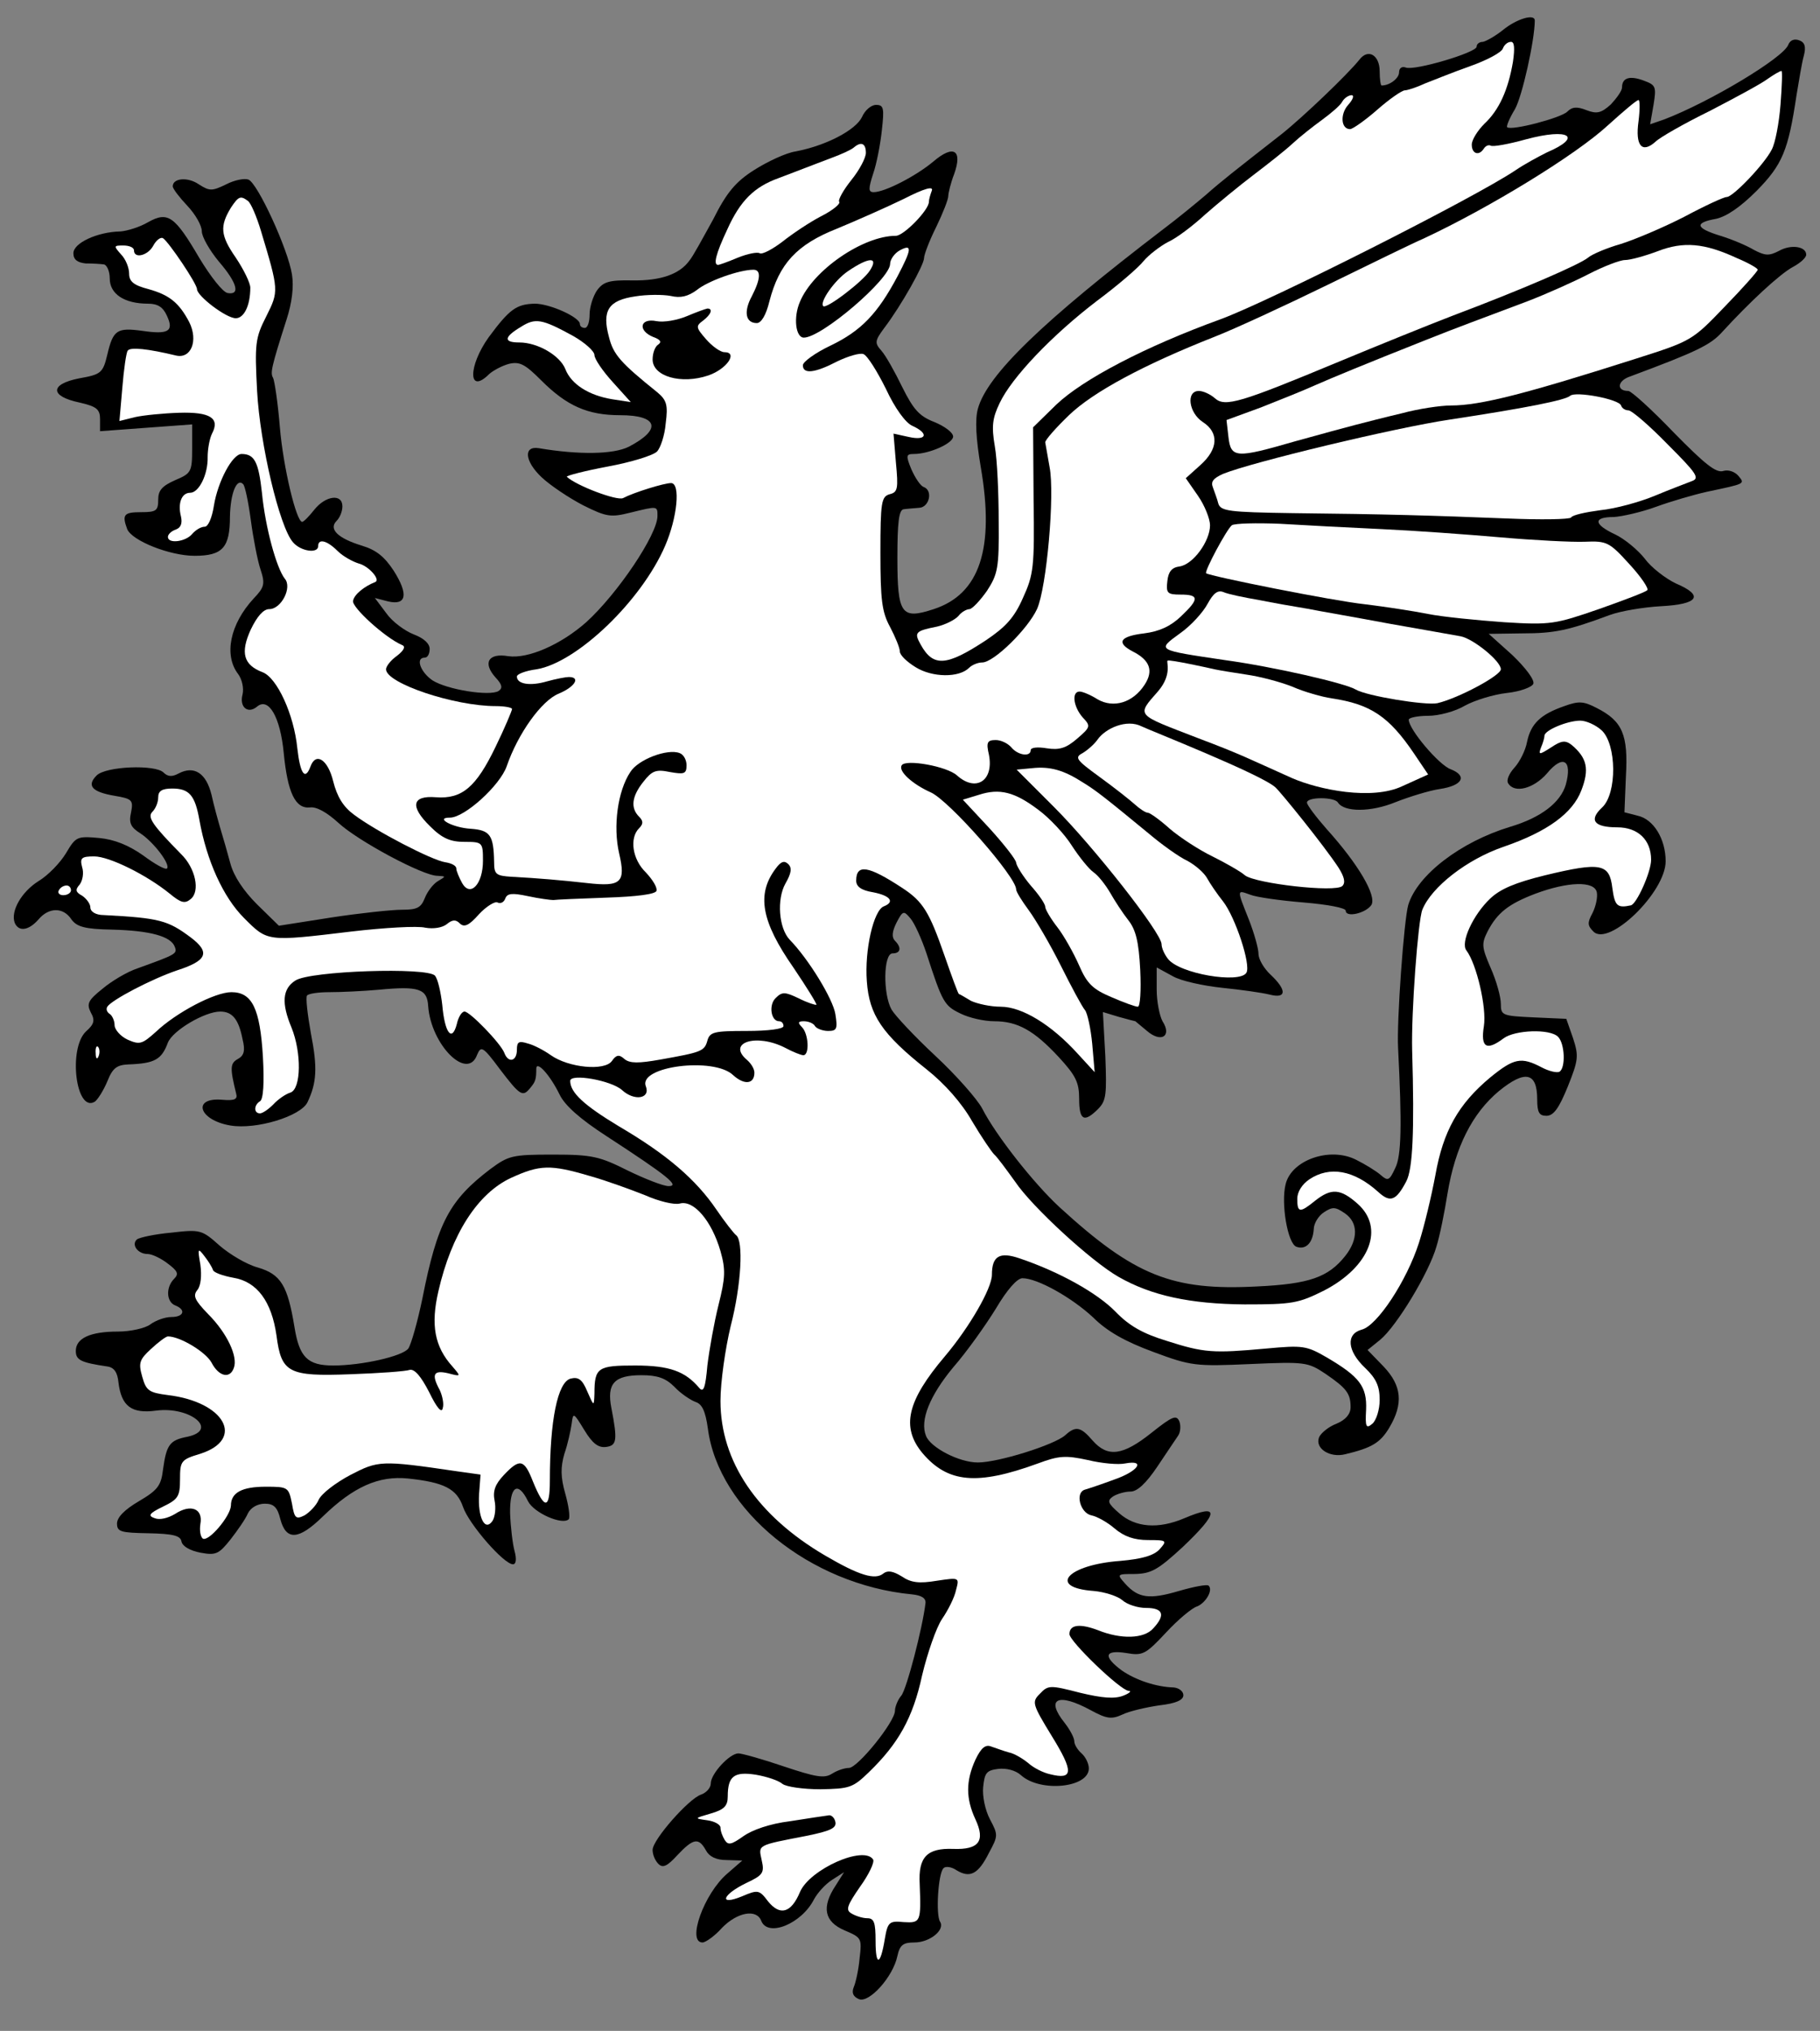
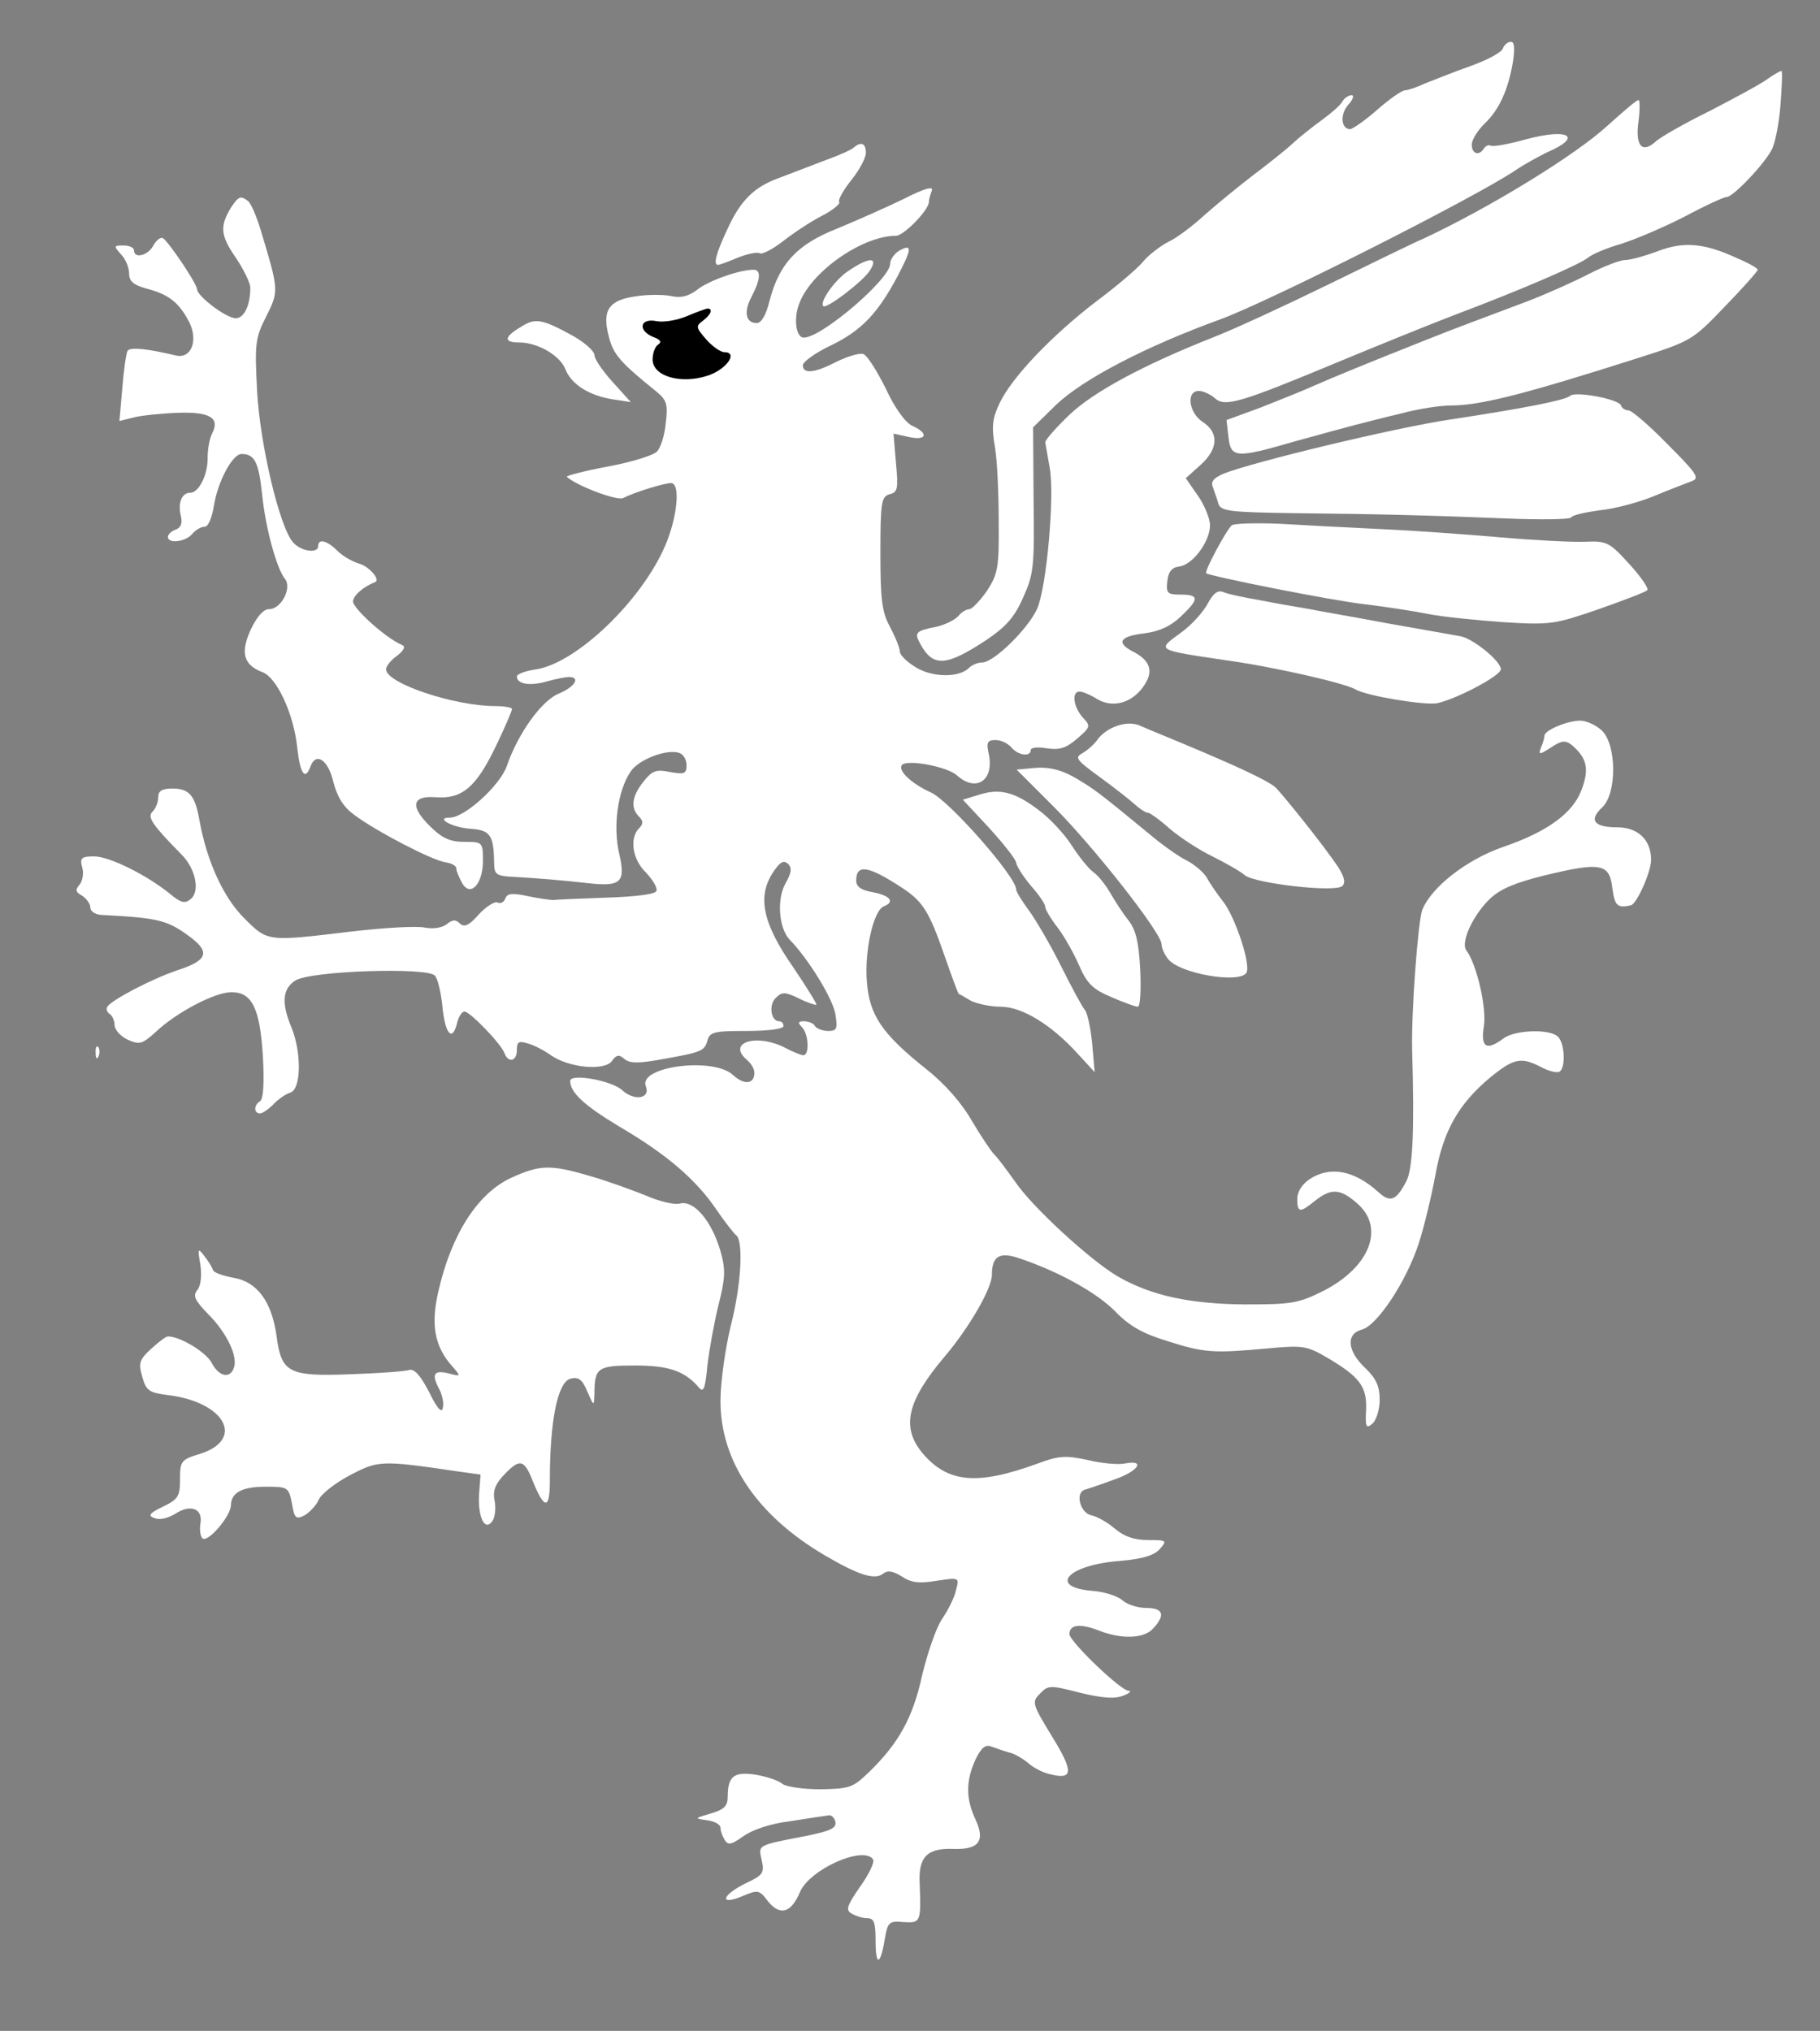
<svg xmlns="http://www.w3.org/2000/svg" version="1.1" viewBox="33.75 60.179 297 331.321" width="297" height="331.321">
  <rect x="33.75" y="60.179" width="297" height="331.321" fill="#808080" stroke="none" />
  <defs>
    <clipPath id="artboard_clip_path">
      <path d="M 33.75 60.179 L 330.75 60.179 L 330.75 265.682 L 225.658 391.5 L 33.75 391.5 Z" />
    </clipPath>
  </defs>
  <g id="Griffin_(7)" stroke="none" stroke-opacity="1" stroke-dasharray="none" fill="none" fill-opacity="1">
    <title>Griffin (7)</title>
    <g id="Griffin_(7)_Layer_2" clip-path="url(#artboard_clip_path)">
      <title>Layer 2</title>
      <g id="Group_3">
        <g id="Graphic_22">
-           <path d="M 279.064 65.031 C 277.798 66.059 276.216 66.929 275.742 67.008 C 275.188 67.008 274.714 67.324 274.714 67.799 C 274.714 68.748 264.589 71.754 263.165 71.2 C 262.533 70.963 262.058 71.279 262.058 71.991 C 262.058 72.94 260.555 74.127 259.21 74.127 C 259.052 74.127 258.894 73.099 258.894 71.833 C 258.894 69.144 256.996 68.036 255.572 69.935 C 253.674 72.308 246.397 79.268 242.916 82.037 C 234.927 88.285 233.187 89.63 230.498 92.003 C 228.916 93.348 225.831 95.879 223.616 97.54 C 203.842 112.647 194.825 121.348 193.322 126.885 C 192.847 128.625 193.006 131.71 193.797 136.377 C 196.09 149.665 193.638 157.1 186.124 159.552 C 180.825 161.293 180.192 160.422 180.192 151.168 C 180.192 145.473 180.429 143.337 181.22 143.258 C 181.695 143.179 182.881 143.1 183.751 143.021 C 185.412 142.942 186.045 140.173 184.463 139.62 C 183.988 139.462 183.118 138.196 182.486 136.772 C 181.536 134.478 181.616 134.241 182.881 134.241 C 185.412 134.241 189.288 132.501 189.288 131.394 C 189.288 130.761 187.943 129.733 186.203 129.021 C 183.751 128.072 182.802 126.964 180.983 123.326 C 179.796 120.874 178.293 118.184 177.582 117.393 C 176.474 116.128 176.474 115.811 178.056 113.676 C 180.825 110.037 184.542 103.393 184.542 102.286 C 184.542 101.732 185.412 99.438 186.52 97.223 C 187.627 94.93 188.497 92.715 188.497 92.161 C 188.497 91.687 188.893 90.026 189.446 88.602 C 190.87 84.647 189.367 83.698 186.045 86.545 C 183.198 88.918 178.135 91.528 176.316 91.528 C 175.446 91.528 175.446 90.975 176.237 88.523 C 176.791 86.941 177.423 83.698 177.661 81.404 C 178.056 77.844 177.977 77.291 176.712 77.291 C 175.921 77.291 174.892 78.161 174.418 79.268 C 173.389 81.404 168.564 83.935 163.581 84.884 C 161.999 85.121 158.994 86.545 156.858 87.89 C 153.852 89.788 152.349 91.528 150.135 95.958 C 148.474 98.964 146.813 102.048 146.259 102.681 C 144.677 104.896 141.592 106.003 136.925 105.924 C 133.129 105.845 132.179 106.161 131.151 107.585 C 130.518 108.534 129.965 110.275 129.965 111.461 C 129.965 112.727 129.648 113.676 129.174 113.676 C 128.778 113.676 128.383 113.438 128.383 113.043 C 128.383 111.936 123.479 109.721 121.027 109.721 C 118.021 109.8 116.914 110.591 113.512 115.179 C 110.111 119.924 110.111 124.67 113.592 121.19 C 114.224 120.636 115.648 119.845 116.835 119.529 C 118.575 119.133 119.445 119.608 122.055 122.218 C 126.247 126.41 129.648 127.913 134.948 127.913 C 141.118 127.913 141.829 130.207 136.372 133.055 C 133.841 134.32 128.225 134.399 121.659 133.292 C 119.128 132.896 119.366 135.428 122.134 138.038 C 123.558 139.382 126.643 141.439 128.936 142.625 C 132.733 144.524 133.445 144.603 136.609 143.812 C 141.118 142.705 141.038 142.705 141.038 144.366 C 141.038 147.371 134.552 157.021 129.411 161.688 C 125.298 165.327 119.919 167.699 116.676 167.225 C 113.433 166.671 112.484 168.332 114.62 170.705 C 115.727 171.892 115.806 172.445 115.094 172.92 C 113.592 173.79 106.71 172.683 104.337 171.18 C 102.36 169.835 101.49 167.462 103.072 167.462 C 103.546 167.462 103.863 166.829 103.863 166.038 C 103.863 165.168 102.913 164.298 101.252 163.666 C 99.829 163.112 97.772 161.609 96.823 160.264 L 94.924 157.733 L 97.06 158.287 C 100.066 158.999 100.461 157.179 98.009 153.304 C 96.506 151.01 95.162 149.903 92.789 149.191 C 88.913 148.004 87.331 146.501 88.676 145.157 C 89.229 144.603 89.625 143.575 89.625 142.784 C 89.625 140.648 86.857 141.044 85.037 143.337 C 84.167 144.445 83.297 145.315 83.06 145.315 C 82.111 145.315 79.975 136.456 79.421 129.891 C 79.105 125.936 78.551 122.297 78.314 121.823 C 77.839 121.032 77.998 120.162 80.529 112.252 C 81.399 109.563 81.715 106.952 81.399 104.975 C 80.766 100.862 75.783 90.026 74.28 89.472 C 73.647 89.235 71.986 89.551 70.641 90.263 C 68.348 91.37 67.952 91.37 66.212 90.263 C 64.393 88.997 61.941 89.235 61.941 90.579 C 61.941 90.975 63.048 92.398 64.314 93.743 C 65.658 95.167 66.687 96.986 66.687 97.935 C 66.687 98.805 67.952 101.02 69.455 102.839 C 72.461 106.32 73.014 108.376 70.879 107.981 C 70.088 107.823 68.11 105.291 66.291 102.286 C 62.257 95.404 61.15 94.613 57.907 96.432 C 56.562 97.223 54.506 97.856 53.398 97.935 C 49.601 98.014 45.726 99.834 45.726 101.495 C 45.726 102.523 46.358 102.998 47.703 103.156 C 48.811 103.156 50.155 103.235 50.709 103.314 C 51.183 103.393 51.658 104.421 51.658 105.608 C 51.658 108.139 54.031 109.721 57.907 109.721 C 59.489 109.721 60.359 110.275 60.992 111.698 C 62.178 114.229 61.229 114.783 56.958 114.15 C 52.844 113.597 52.212 113.992 51.263 118.026 C 50.551 121.032 50.234 121.269 46.675 121.902 C 41.85 122.851 41.85 124.829 46.754 125.857 C 49.522 126.49 50.076 126.964 50.076 128.546 L 50.076 130.524 L 57.59 129.97 L 65.105 129.416 L 65.105 133.371 C 65.105 137.168 64.946 137.405 62.336 138.512 C 60.201 139.462 59.568 140.173 59.568 141.676 C 59.568 143.496 59.251 143.733 56.799 143.733 C 53.952 143.733 53.635 144.128 54.506 146.501 C 55.297 148.4 61.466 150.852 65.5 150.852 C 70.088 150.852 71.274 149.507 71.274 144.445 C 71.353 140.648 72.382 138.117 73.41 139.145 C 73.726 139.382 74.28 142.072 74.675 144.998 C 75.071 148.004 75.783 151.643 76.257 153.066 C 77.048 155.439 76.89 155.993 75.15 157.812 C 71.274 162.004 70.246 167.067 72.619 170.151 C 73.252 171.022 73.568 172.445 73.331 173.474 C 72.777 175.53 74.201 176.717 75.704 175.451 C 77.602 173.869 79.5 177.191 80.054 183.044 C 80.687 189.53 81.952 192.141 84.325 191.903 C 85.433 191.745 87.173 192.773 88.992 194.435 C 92.156 197.361 102.755 203.056 105.128 203.056 C 106.552 203.135 106.552 203.135 105.207 203.926 C 104.416 204.401 103.467 205.666 103.072 206.695 C 102.439 208.277 101.806 208.593 99.354 208.593 C 97.693 208.593 92.472 209.147 87.806 209.859 L 79.263 211.203 L 75.704 207.723 C 73.489 205.508 71.907 203.135 71.353 201.079 C 70.879 199.339 70.167 196.807 69.771 195.542 C 69.376 194.197 68.664 191.666 68.269 189.847 C 67.398 186.287 65.421 185.022 62.89 186.367 C 61.862 186.92 61.15 186.92 60.438 186.208 C 59.093 184.864 51.025 185.18 49.522 186.683 C 47.861 188.344 48.731 189.372 52.449 190.005 C 55.297 190.48 55.534 190.717 55.138 192.694 C 54.743 194.435 55.059 195.146 56.72 196.175 C 58.856 197.598 61.624 201.237 60.992 201.87 C 60.754 202.107 59.014 201.158 57.116 199.734 C 54.743 198.073 52.449 197.124 49.918 196.887 C 46.358 196.57 46.121 196.649 44.539 199.339 C 43.59 200.921 41.613 202.977 40.031 203.926 C 37.262 205.666 35.443 208.83 36.155 210.729 C 36.788 212.231 38.449 211.994 40.031 210.175 C 41.692 208.197 44.065 208.118 45.409 210.175 C 46.279 211.361 47.545 211.757 52.054 211.836 C 58.302 211.994 61.624 212.943 62.257 214.604 C 62.732 215.791 62.494 215.87 56.167 218.164 C 54.506 218.718 51.974 220.22 50.472 221.486 C 48.099 223.384 47.861 223.938 48.573 225.362 C 49.285 226.627 49.127 227.26 47.782 228.447 C 44.856 231.215 46.121 241.735 49.206 239.916 C 49.681 239.599 50.63 238.096 51.263 236.594 C 52.133 234.379 52.844 233.904 54.743 233.825 C 59.014 233.667 60.121 233.034 61.15 230.266 C 61.941 228.288 67.161 225.203 69.692 225.203 C 71.67 225.203 72.698 226.469 73.331 229.712 C 73.805 231.61 73.568 232.401 72.54 232.955 C 71.274 233.667 71.274 234.458 72.303 238.65 C 72.54 239.52 71.986 239.757 70.088 239.599 C 65.026 239.125 66.133 242.921 71.353 243.791 C 75.546 244.503 82.823 242.289 83.93 239.995 C 85.433 236.831 85.591 234.379 84.484 228.763 C 83.93 225.678 83.614 222.91 83.851 222.593 C 84.088 222.277 85.67 222.04 87.489 222.04 C 89.309 222.04 92.947 221.881 95.557 221.644 C 102.122 221.011 103.467 221.486 103.625 224.333 C 104.1 230.661 110.032 236.594 111.614 232.243 C 112.247 230.74 112.563 230.899 115.332 234.616 C 118.654 238.966 119.049 239.204 120.315 237.622 C 121.106 236.673 121.264 236.277 121.264 234.537 C 121.264 233.113 123.479 235.486 125.061 238.729 C 125.931 240.548 128.462 242.763 132.733 245.532 C 142.699 252.018 144.756 253.679 142.858 253.679 C 141.988 253.679 138.982 252.492 136.213 251.148 C 131.626 248.854 130.439 248.537 124.032 248.537 C 117.309 248.537 116.755 248.696 113.75 250.91 C 107.106 255.973 105.128 259.611 102.676 272.029 C 101.885 275.826 100.857 279.465 100.382 280.176 C 99.433 281.442 92.789 282.945 88.122 282.945 C 83.93 282.945 82.585 281.6 81.794 276.617 C 80.687 269.894 79.58 268.074 75.862 266.967 C 74.043 266.493 71.274 264.831 69.613 263.408 C 66.687 260.797 66.449 260.718 61.703 261.272 C 59.014 261.509 56.483 262.063 56.087 262.379 C 55.138 263.25 56.246 264.752 57.828 264.752 C 58.54 264.752 60.042 265.464 61.15 266.334 C 62.732 267.521 62.969 267.995 62.178 268.786 C 60.754 270.21 60.912 272.583 62.336 273.137 C 64.155 273.849 63.76 275.035 61.703 275.035 C 60.675 275.035 59.172 275.589 58.302 276.222 C 57.511 276.854 55.059 277.408 53.003 277.408 C 48.415 277.408 46.121 278.515 46.121 280.572 C 46.121 282.075 46.991 282.47 51.263 283.103 C 52.37 283.261 52.924 284.052 53.082 285.713 C 53.556 289.589 55.217 290.855 59.251 290.301 C 64.788 289.589 69.534 293.465 64.314 294.572 C 61.466 295.126 60.912 295.838 60.359 299.872 C 60.042 302.561 59.489 303.273 56.404 305.092 C 54.11 306.437 52.844 307.702 52.844 308.731 C 52.844 310.075 53.477 310.234 57.986 310.313 C 62.02 310.392 63.206 310.708 63.364 311.657 C 63.523 312.448 64.788 313.16 66.449 313.477 C 68.98 313.951 69.455 313.714 71.353 311.341 C 72.461 309.917 73.805 308.019 74.201 307.07 C 74.675 306.12 75.783 305.488 76.969 305.488 C 78.393 305.488 79.026 306.041 79.5 308.019 C 80.45 311.578 82.506 311.42 86.461 307.544 C 91.444 302.719 95.557 300.9 100.303 301.375 C 106.235 302.007 108.292 303.036 109.32 306.041 C 110.269 308.81 115.964 315.375 117.467 315.375 C 117.942 315.375 118.1 314.584 117.705 313.16 C 117.388 311.974 117.072 309.205 116.993 307.07 C 116.914 302.64 118.258 301.691 119.919 305.092 C 120.869 306.991 125.535 309.047 126.564 308.019 C 126.801 307.702 126.564 305.883 126.01 303.906 C 125.219 301.137 125.219 299.555 125.852 297.341 C 126.405 295.759 126.88 293.544 127.038 292.437 C 127.275 290.538 127.355 290.617 129.095 293.465 C 130.439 295.68 131.389 296.391 132.654 296.233 C 134.394 295.996 134.552 295.205 133.524 289.905 C 132.733 285.871 133.999 284.527 138.428 284.527 C 141.038 284.527 142.383 285.001 143.807 286.425 C 144.835 287.533 146.417 288.561 147.208 288.877 C 148.315 289.194 148.869 290.38 149.265 293.228 C 151.005 306.595 165.954 318.697 182.565 320.279 C 184.147 320.437 184.859 320.912 184.779 321.703 C 184.305 325.737 181.695 335.782 180.825 336.81 C 180.271 337.443 179.796 338.63 179.796 339.262 C 179.796 341.082 173.706 348.596 172.282 348.596 C 171.57 348.596 170.384 348.991 169.514 349.545 C 168.248 350.336 166.903 350.099 161.683 348.359 C 158.203 347.172 154.801 346.223 154.248 346.223 C 152.824 346.223 149.739 349.545 149.739 351.127 C 149.739 351.839 149.027 352.63 148.157 352.946 C 146.18 353.579 140.247 360.302 140.247 361.963 C 140.247 362.754 140.643 363.704 141.197 364.257 C 141.909 364.969 142.62 364.653 144.281 362.834 C 146.892 360.065 147.762 359.907 148.948 362.043 C 149.502 363.071 150.609 363.625 152.349 363.625 L 154.881 363.704 L 152.429 365.839 C 148.632 369.082 145.784 377.071 148.395 377.071 C 148.869 377.071 150.372 376.043 151.558 374.698 C 154.01 372.167 157.174 371.534 157.965 373.512 C 158.994 376.28 164.53 374.065 166.587 370.031 C 167.141 369.003 168.406 367.579 169.514 366.868 L 171.491 365.602 L 170.146 367.738 C 167.773 371.297 168.248 373.67 171.57 375.094 C 174.339 376.28 174.418 376.359 174.022 379.681 C 173.864 381.501 173.389 383.636 173.073 384.348 C 172.678 385.297 172.994 385.93 173.943 386.326 C 175.604 386.958 179.48 382.687 180.192 379.286 C 180.587 377.467 181.141 377.071 182.96 377.071 C 185.491 377.071 188.022 375.015 187.152 373.67 C 186.441 372.563 186.836 365.839 187.706 364.969 C 188.022 364.574 189.051 364.732 189.842 365.286 C 192.056 366.63 193.401 365.918 195.141 362.438 C 196.644 359.67 196.644 359.511 195.299 356.98 C 194.508 355.477 194.034 353.184 194.192 351.681 C 194.429 349.387 194.746 348.991 196.644 348.754 C 197.989 348.596 199.492 348.991 200.362 349.782 C 203.526 352.63 211.435 351.839 211.435 348.675 C 211.435 347.884 210.882 346.777 210.249 346.223 C 209.616 345.669 209.062 344.799 209.062 344.246 C 209.062 343.692 208.351 342.347 207.481 341.24 C 204.317 337.285 206.373 336.257 211.752 339.183 C 214.362 340.607 215.153 340.686 216.893 339.895 C 218 339.341 220.769 338.709 222.905 338.392 C 225.673 338.076 226.859 337.522 226.859 336.731 C 226.859 336.099 226.148 335.545 225.278 335.466 C 222.43 335.387 219.108 334.279 216.814 332.697 C 213.729 330.403 213.967 329.296 217.526 329.85 C 220.215 330.324 220.69 330.087 224.012 326.528 C 225.989 324.392 228.283 322.494 229.074 322.256 C 230.498 321.703 231.763 319.567 230.973 318.855 C 230.735 318.618 228.6 319.013 226.148 319.725 C 221.323 321.149 219.503 320.912 217.368 318.539 C 215.944 316.957 216.023 316.957 219.029 316.957 C 221.639 316.878 222.746 316.245 226.701 312.606 C 232.713 306.911 232.792 305.409 227.018 307.861 C 222.746 309.68 219.029 309.363 216.419 307.07 C 214.52 305.409 214.362 305.013 215.39 304.301 C 216.023 303.906 217.289 303.51 218.238 303.51 C 219.345 303.51 220.769 302.166 222.588 299.476 C 224.091 297.262 225.594 294.968 225.989 294.414 C 226.385 293.86 226.464 292.832 226.227 292.12 C 225.752 290.934 225.119 291.171 221.639 293.939 C 216.972 297.657 214.52 297.973 212.068 295.205 C 210.091 292.911 209.3 292.753 207.56 294.335 C 205.74 295.917 196.644 298.764 193.322 298.764 C 190.237 298.764 185.57 296.312 184.859 294.414 C 183.83 291.883 185.491 287.849 189.288 283.261 C 191.503 280.73 194.588 276.38 196.249 273.69 C 198.068 270.606 199.729 268.707 200.599 268.707 C 203.051 268.707 208.667 271.871 212.147 275.114 C 214.441 277.408 217.447 279.069 221.955 280.73 C 228.125 283.024 228.837 283.103 237.775 282.708 C 246.713 282.312 247.188 282.391 250.035 284.289 C 253.515 286.662 254.148 287.533 254.148 289.747 C 254.148 290.855 253.357 291.804 251.854 292.437 C 250.589 292.911 249.323 293.939 249.007 294.651 C 248.295 296.471 250.747 298.053 253.278 297.42 C 257.549 296.391 258.973 295.6 260.476 293.069 C 262.77 289.194 262.533 286.267 259.527 283.103 L 256.917 280.414 L 258.973 278.753 C 261.662 276.538 266.962 267.758 268.148 263.566 C 268.702 261.826 269.493 257.871 269.968 254.865 C 271.233 247.272 274.002 241.814 278.352 238.176 C 282.623 234.695 284.601 235.091 284.601 239.52 C 284.601 241.656 284.917 242.21 286.104 242.21 C 287.29 242.21 288.16 240.944 289.584 237.464 C 291.324 233.113 291.403 232.481 290.454 229.554 L 289.347 226.39 L 284.047 226.153 C 278.906 225.915 278.668 225.836 278.668 223.938 C 278.668 222.831 277.957 220.22 277.007 218.085 C 275.505 214.604 275.505 214.13 276.533 212.073 C 278.115 209.068 279.934 207.644 284.284 205.983 C 289.584 204.005 293.934 203.847 294.33 205.745 C 294.488 206.536 294.172 208.039 293.618 209.147 C 292.748 210.729 292.827 211.203 293.776 212.152 C 296.307 214.684 305.562 205.745 305.562 200.683 C 305.562 197.045 303.584 193.802 300.974 193.248 L 298.838 192.694 L 299.076 186.841 C 299.471 180.039 298.522 177.824 294.33 175.688 C 292.194 174.581 291.403 174.502 289.03 175.372 C 285.154 176.717 283.572 178.219 282.94 181.225 C 282.702 182.57 281.753 184.468 280.883 185.417 C 280.013 186.367 279.539 187.474 279.855 187.948 C 280.883 189.689 284.047 188.819 286.183 186.367 C 288.793 183.203 290.375 184.152 289.268 188.186 C 288.397 191.112 285.234 193.564 280.171 195.067 C 272.103 197.519 265.064 202.898 263.561 207.802 C 262.849 210.254 261.662 226.785 261.9 231.136 C 262.533 243.712 262.453 248.775 261.425 250.752 C 260.476 252.809 260.239 252.888 259.052 251.859 C 258.34 251.227 256.521 250.119 255.097 249.407 C 250.826 247.193 244.498 249.407 243.549 253.362 C 242.758 256.447 243.865 263.012 245.289 263.566 C 246.792 264.12 247.979 263.012 248.137 260.718 C 248.137 259.769 248.928 258.504 249.798 257.95 C 251.222 257.001 251.696 257.08 253.199 258.108 C 255.414 259.611 255.414 262.379 253.278 265.069 C 250.51 268.549 247.425 269.656 238.803 270.052 C 225.04 270.764 218.871 268.312 206.61 257.08 C 202.418 253.204 196.249 245.373 194.034 241.023 C 193.243 239.52 189.842 235.644 186.361 232.401 C 182.96 229.238 179.796 225.836 179.243 224.887 C 177.819 222.356 177.898 215.712 179.401 215.712 C 180.745 215.712 180.904 214.763 179.796 213.655 C 179.243 213.102 179.322 212.152 180.034 210.729 C 181.062 208.751 181.22 208.672 182.327 210.017 C 182.96 210.729 184.147 213.339 184.938 215.712 C 187.548 223.78 187.864 224.254 190.475 225.52 C 191.898 226.232 194.35 226.785 196.011 226.785 C 199.808 226.785 202.497 228.288 206.531 232.639 C 209.3 235.644 209.853 236.752 209.853 239.441 C 209.853 242.921 210.644 243.396 212.938 241.102 C 214.283 239.757 214.362 238.729 214.125 232.481 L 213.729 225.283 L 216.339 226.074 C 217.763 226.469 218.95 226.785 219.029 226.785 C 219.029 226.785 219.899 227.497 220.927 228.367 C 223.221 230.345 225.04 229.238 223.458 226.785 C 222.984 225.915 222.509 223.622 222.509 221.644 L 222.509 218.006 L 225.119 219.429 C 226.464 220.22 230.182 221.011 233.187 221.328 C 236.272 221.644 239.673 222.119 240.939 222.435 C 243.707 223.147 243.786 221.723 241.097 219.192 C 239.99 218.164 239.12 216.661 239.12 215.791 C 239.12 214.921 238.408 212.39 237.538 210.175 C 235.56 205.192 235.56 205.35 237.775 206.141 C 238.724 206.536 242.6 207.09 246.476 207.407 C 250.272 207.723 253.357 208.277 253.357 208.751 C 253.357 209.938 256.679 209.147 257.549 207.802 C 258.419 206.299 255.414 201.158 250.272 195.463 C 248.532 193.485 247.029 191.508 247.029 191.112 C 247.029 190.163 251.538 190.163 252.092 191.112 C 253.12 192.694 257.47 192.694 261.504 191.033 C 263.719 190.163 267.041 189.135 268.702 188.898 C 272.42 188.344 273.29 186.762 270.442 185.655 C 268.544 184.943 263.64 179.169 263.64 177.587 C 263.64 177.27 265.064 176.954 266.804 176.954 C 268.544 176.954 271.233 176.242 272.815 175.293 C 274.397 174.423 277.482 173.474 279.618 173.236 C 281.832 172.999 283.731 172.287 283.968 171.733 C 284.205 171.101 282.702 169.123 280.567 167.067 L 276.691 163.586 L 282.149 163.507 C 287.448 163.507 289.663 163.033 296.465 160.502 C 298.206 159.869 301.923 159.236 304.771 159.078 C 310.94 158.761 311.889 157.338 307.223 155.36 C 305.562 154.569 303.189 152.75 302.16 151.326 C 301.053 149.903 298.838 148.083 297.336 147.371 C 293.776 145.71 293.697 144.524 297.098 144.524 C 298.443 144.445 301.607 143.733 303.98 142.863 C 306.353 141.993 310.149 140.885 312.285 140.411 C 318.613 139.066 318.534 139.145 317.426 137.801 C 316.794 137.089 315.765 136.772 314.974 137.01 C 313.788 137.405 311.889 135.823 306.906 130.761 C 303.347 127.043 299.946 123.958 299.471 123.958 C 297.494 123.958 297.652 122.297 299.788 121.586 C 310.624 117.552 312.918 116.444 314.816 114.309 C 319.166 109.563 324.15 104.896 326.364 103.709 C 327.551 103.077 328.5 102.207 328.5 101.732 C 328.5 100.387 326.048 99.992 324.071 101.099 C 322.409 101.969 321.777 101.89 319.957 100.941 C 318.771 100.229 316.319 99.201 314.5 98.647 C 310.387 97.382 310.228 96.512 313.788 95.879 C 315.528 95.483 317.743 93.98 320.432 91.291 C 324.624 87.02 325.573 84.726 326.918 75.709 C 327.314 73.336 327.788 70.409 328.104 69.302 C 328.5 67.799 328.263 67.087 327.393 66.771 C 326.602 66.454 325.89 66.692 325.573 67.483 C 324.782 69.618 312.76 76.816 305.324 79.664 L 303.031 80.455 L 303.584 77.291 C 304.059 74.364 303.98 74.048 302.002 73.336 C 299.708 72.466 298.443 72.861 298.443 74.443 C 298.443 74.997 297.573 76.183 296.624 77.212 C 295.042 78.635 294.33 78.794 292.669 78.161 C 291.087 77.528 290.296 77.607 289.505 78.398 C 288.477 79.426 280.329 81.562 279.697 80.929 C 279.539 80.771 280.092 79.426 280.962 78.003 C 282.149 75.946 284.205 66.692 284.205 63.528 C 284.205 62.341 281.2 63.291 279.064 65.031 Z" fill="black" />
-         </g>
+           </g>
        <g id="Graphic_21">
          <path d="M 280.646 70.251 C 279.855 74.918 278.352 78.161 275.979 80.376 C 274.872 81.483 273.923 82.986 273.923 83.777 C 273.923 85.28 275.109 85.675 275.9 84.41 C 276.216 83.935 276.691 83.777 277.007 83.935 C 277.324 84.172 279.934 83.698 282.782 82.907 C 289.821 81.008 292.115 82.511 286.183 85.042 C 284.917 85.675 282.544 86.941 281.041 87.969 C 274.318 92.478 241.097 109.246 232.95 112.252 C 220.532 116.761 210.486 122.06 206.136 126.173 L 202.339 129.891 L 202.418 141.755 C 202.576 152.671 202.418 153.936 200.678 157.733 C 199.254 160.976 197.831 162.479 194.667 164.615 C 188.181 168.886 186.045 169.044 183.988 165.327 C 182.881 163.349 183.118 163.112 186.678 162.4 C 188.022 162.084 189.604 161.293 190.158 160.66 C 190.633 160.027 191.503 159.552 191.977 159.552 C 192.452 159.473 193.718 158.129 194.825 156.547 C 196.565 153.857 196.802 152.829 196.723 145.315 C 196.723 140.727 196.486 135.19 196.09 132.976 C 195.537 129.733 195.695 128.388 196.881 125.936 C 198.859 121.744 205.424 114.862 212.78 109.246 C 216.181 106.715 219.582 103.789 220.373 102.76 C 221.164 101.811 222.984 100.387 224.328 99.675 C 225.752 99.043 228.441 96.986 230.419 95.167 C 232.396 93.427 235.956 90.5 238.25 88.76 C 240.543 87.02 243.47 84.726 244.656 83.619 C 245.843 82.511 248.058 80.771 249.481 79.743 C 250.984 78.635 252.487 77.37 252.804 76.737 C 253.12 76.183 253.832 75.709 254.306 75.709 C 254.781 75.709 254.544 76.421 253.753 77.291 C 252.408 78.794 252.566 81.246 254.069 81.246 C 254.465 81.246 256.521 79.822 258.499 78.082 C 260.476 76.342 262.533 74.918 263.007 74.918 C 263.403 74.918 264.905 74.443 266.25 73.811 C 267.674 73.257 270.996 71.912 273.685 70.963 C 276.375 70.014 278.748 68.748 278.985 68.115 C 279.222 67.483 279.776 67.008 280.329 67.008 C 280.883 67.008 280.962 68.036 280.646 70.251 Z" fill="#FFFFFF" />
        </g>
        <g id="Graphic_20">
          <path d="M 324.308 77.212 C 324.071 80.297 323.438 83.54 322.884 84.568 C 321.698 86.941 316.556 92.319 315.528 92.319 C 315.053 92.319 311.969 93.743 308.567 95.562 C 305.166 97.303 300.499 99.28 298.206 99.992 C 295.991 100.625 293.539 101.653 292.906 102.207 C 291.561 103.314 282.307 107.348 270.759 111.698 C 266.646 113.28 258.261 116.681 252.171 119.213 C 236.193 125.857 233.662 126.648 232.001 125.145 C 231.289 124.512 230.102 123.958 229.391 123.958 C 227.255 123.958 227.73 127.518 230.023 129.021 C 232.713 130.761 232.554 133.45 229.628 136.06 L 227.255 138.196 L 229.232 141.044 C 230.34 142.625 231.21 144.84 231.21 145.869 C 231.21 148.479 228.441 152.275 226.227 152.592 C 224.961 152.75 224.407 153.462 224.249 154.965 C 224.012 156.942 224.249 157.179 226.385 157.179 C 229.47 157.179 229.47 157.891 226.464 160.739 C 224.803 162.321 222.984 163.191 220.453 163.507 C 216.498 163.982 215.865 165.01 218.554 166.434 C 221.402 167.858 222.035 169.598 220.532 171.892 C 218.633 174.818 215.469 175.767 212.859 174.265 C 211.752 173.553 210.407 172.999 209.933 172.999 C 208.588 172.999 208.904 175.451 210.407 177.191 C 211.752 178.615 211.752 178.773 209.537 180.672 C 207.718 182.253 206.61 182.57 204.554 182.253 C 203.13 182.016 201.944 182.095 201.944 182.57 C 201.944 183.677 199.887 183.44 198.78 182.095 C 198.226 181.462 197.119 180.909 196.249 180.909 C 194.825 180.909 194.667 181.304 195.141 183.361 C 195.932 187.553 193.006 189.451 189.921 186.683 C 188.26 185.18 181.536 183.994 180.904 185.022 C 180.271 185.971 182.644 188.107 185.65 189.451 C 188.655 190.796 199.571 203.214 199.571 205.271 C 199.571 205.666 200.52 207.169 201.627 208.672 C 202.735 210.175 205.108 214.209 206.848 217.689 C 208.588 221.17 210.328 224.413 210.803 224.966 C 211.198 225.441 211.752 227.972 211.989 230.503 L 212.385 235.091 L 209.695 232.164 C 205.345 227.339 200.52 224.413 197.04 224.413 C 195.379 224.413 193.243 223.938 192.215 223.463 C 191.265 222.91 190.395 222.356 190.237 222.356 C 190.079 222.277 189.051 219.429 187.864 216.028 C 185.412 208.988 184.384 207.248 180.983 205.034 C 175.446 201.395 173.469 201.079 173.469 203.847 C 173.469 204.796 174.259 205.429 176.237 205.745 C 179.084 206.299 179.796 207.327 177.977 208.039 C 176.316 208.672 174.813 215.158 175.209 220.299 C 175.604 225.757 177.661 228.842 184.938 234.616 C 187.943 236.989 190.712 240.153 192.373 243.08 C 193.876 245.611 195.537 248.063 196.011 248.537 C 196.486 248.933 197.989 250.989 199.413 252.967 C 202.181 257.08 211.831 265.939 216.26 268.47 C 221.639 271.555 227.967 272.899 236.826 272.979 C 244.656 272.979 245.606 272.82 249.877 270.685 C 257.312 266.809 259.764 260.481 255.256 256.526 C 252.487 254.074 250.984 253.995 248.374 256.052 C 245.843 258.108 245.447 258.029 245.447 255.735 C 245.447 254.628 246.238 253.362 247.425 252.571 C 250.747 250.357 254.702 251.068 258.657 254.628 C 260.634 256.447 261.583 256.052 263.244 252.888 C 264.273 250.91 264.589 244.978 264.194 231.531 C 264.035 225.362 265.143 210.412 265.855 208.593 C 267.357 204.875 273.132 200.367 279.143 198.31 C 286.262 195.858 290.375 192.853 291.799 189.135 C 293.143 185.655 292.748 183.835 290.217 181.7 C 289.188 180.909 288.556 180.988 286.895 182.095 C 284.917 183.361 284.759 183.361 285.234 182.095 C 285.55 181.383 285.787 180.513 285.787 180.197 C 285.787 179.327 289.505 177.745 291.64 177.745 C 292.59 177.745 294.172 178.457 295.121 179.327 C 297.573 181.621 297.652 189.61 295.2 191.903 C 292.985 193.96 293.855 195.146 297.652 195.146 C 301.053 195.146 303.189 197.203 303.189 200.446 C 303.189 202.423 300.816 207.723 299.867 207.881 C 297.652 208.356 297.256 207.96 296.861 205.034 C 296.386 201.079 295.042 200.762 285.866 202.977 C 281.041 204.164 278.589 205.192 276.928 206.774 C 274.16 209.384 272.024 213.972 273.053 215.237 C 274.714 217.452 276.375 224.571 275.9 227.576 C 275.346 231.057 276.296 231.69 279.143 229.554 C 280.962 228.209 286.657 227.972 288.002 229.317 C 289.109 230.424 289.268 234.379 288.239 235.012 C 287.844 235.249 286.499 234.933 285.313 234.3 C 281.991 232.56 280.804 232.797 276.928 235.961 C 271.708 240.311 269.256 244.741 267.99 251.859 C 267.357 255.261 266.171 260.244 265.301 262.933 C 263.324 269.103 258.499 276.459 255.967 277.092 C 253.357 277.803 253.594 280.572 256.521 283.34 C 258.34 285.08 258.894 286.346 258.894 288.561 C 258.894 290.143 258.34 291.883 257.708 292.437 C 256.679 293.307 256.521 292.99 256.679 290.143 C 256.837 286.346 255.572 284.764 250.351 281.679 C 246.95 279.702 246.397 279.623 240.385 280.176 C 231.684 280.967 230.261 280.888 224.091 278.911 C 220.215 277.724 218 276.459 215.786 274.165 C 212.859 271.159 206.69 267.679 200.124 265.464 C 196.881 264.357 195.616 265.069 195.616 268.154 C 195.616 270.368 191.898 276.775 187.943 281.442 C 181.774 288.719 180.745 292.99 184.305 297.262 C 188.418 302.086 193.164 302.561 203.13 298.923 C 206.531 297.657 207.639 297.578 211.277 298.369 C 213.571 298.923 216.26 299.16 217.368 298.923 C 220.769 298.29 219.503 300.188 215.628 301.533 C 213.492 302.324 211.356 303.036 210.803 303.194 C 209.142 303.668 210.012 306.991 211.831 307.386 C 212.701 307.544 214.441 308.493 215.628 309.522 C 217.21 310.866 218.871 311.42 221.085 311.42 C 224.17 311.42 224.249 311.499 222.984 312.923 C 222.035 313.951 220.136 314.505 216.577 314.821 C 207.876 315.454 204.633 319.172 212.226 319.725 C 214.046 319.883 216.181 320.595 216.893 321.228 C 217.684 321.94 219.424 322.494 220.769 322.494 C 223.537 322.494 224.012 323.601 221.955 325.816 C 220.453 327.556 216.656 327.635 212.938 326.132 C 210.012 325.025 208.271 325.183 208.271 326.765 C 208.271 327.951 216.577 335.94 217.921 336.019 C 218.475 336.019 218.08 336.415 217.051 336.81 C 215.628 337.364 213.65 337.206 210.012 336.336 C 205.108 335.07 204.791 335.07 203.447 336.494 C 202.102 337.839 202.181 338.155 205.424 343.455 C 208.983 349.229 208.904 350.573 205.108 349.624 C 204 349.387 202.418 348.596 201.548 347.805 C 200.678 347.093 199.254 346.223 198.384 346.065 C 197.514 345.827 196.249 345.353 195.537 345.116 C 194.588 344.72 193.876 345.274 192.927 347.251 C 191.345 350.732 191.345 353.579 192.927 356.98 C 194.588 360.54 193.48 361.963 189.288 361.805 C 185.017 361.647 183.593 363.15 183.83 367.5 C 184.068 373.749 183.988 373.907 181.22 373.749 C 178.847 373.512 178.61 373.749 178.135 376.517 C 177.423 380.868 176.632 381.026 176.632 376.834 C 176.632 373.828 176.395 373.116 175.288 373.116 C 174.497 373.116 173.31 372.721 172.678 372.325 C 171.728 371.772 171.966 371.06 174.101 367.975 C 175.525 365.997 176.474 364.02 176.237 363.545 C 174.734 361.172 165.875 365.127 164.293 368.845 C 162.869 372.246 161.05 372.8 159.073 370.348 C 157.649 368.449 157.412 368.449 154.801 369.557 C 150.926 371.139 151.638 369.24 155.592 367.342 C 158.282 366.077 158.519 365.681 158.044 363.625 C 157.491 361.093 157.253 361.252 165.401 359.67 C 169.276 358.879 170.305 358.404 170.067 357.376 C 169.909 356.664 169.355 356.189 168.881 356.348 C 168.327 356.427 165.559 356.822 162.632 357.297 C 159.389 357.692 156.462 358.72 155.039 359.749 C 153.14 361.093 152.587 361.252 152.033 360.382 C 151.638 359.749 151.321 358.879 151.321 358.325 C 151.321 357.85 150.372 357.297 149.185 357.139 C 146.971 356.822 147.05 356.822 149.739 356.031 C 151.954 355.398 152.508 354.766 152.508 353.263 C 152.508 349.941 153.536 349.15 157.095 349.703 C 158.915 350.02 160.813 350.652 161.446 351.206 C 162.078 351.681 164.847 352.076 167.615 352.076 C 172.361 351.997 172.915 351.839 175.525 349.308 C 180.35 344.641 182.723 340.449 184.226 333.488 C 185.096 329.85 186.52 325.737 187.469 324.313 C 188.497 322.81 189.525 320.754 189.763 319.567 C 190.316 317.511 190.316 317.511 186.599 318.064 C 183.751 318.539 182.407 318.381 180.904 317.352 C 179.48 316.482 178.61 316.324 177.898 316.878 C 176.553 317.985 173.943 317.194 168.406 313.951 C 157.333 307.465 151.321 298.606 151.321 288.719 C 151.321 285.634 152.112 280.176 152.982 276.538 C 154.722 269.815 155.118 262.538 153.852 261.668 C 153.536 261.43 152.033 259.532 150.688 257.554 C 147.366 252.65 142.62 248.537 134.79 243.95 C 129.016 240.469 126.801 238.413 126.801 236.514 C 126.801 235.249 133.524 236.435 135.264 238.017 C 137.242 239.837 139.931 239.441 139.14 237.385 C 137.875 234.142 150.214 232.56 153.378 235.565 C 155.197 237.226 156.858 237.068 156.858 235.17 C 156.858 234.537 156.304 233.667 155.672 233.113 C 152.27 230.266 157.174 228.684 161.92 231.136 C 163.107 231.769 164.451 232.322 164.847 232.322 C 165.875 232.322 165.717 228.842 164.61 227.735 C 163.898 227.023 163.977 226.785 164.926 226.785 C 165.638 226.785 166.508 227.102 166.745 227.576 C 166.982 227.972 168.011 228.367 168.881 228.367 C 170.305 228.367 170.463 228.051 170.067 225.599 C 169.672 223.147 165.717 216.661 162.632 213.497 C 160.813 211.599 160.496 206.853 161.92 204.322 C 162.869 202.661 163.028 201.791 162.395 201.158 C 161.762 200.525 161.208 200.683 160.338 201.87 C 157.174 206.062 157.965 210.491 163.265 218.085 C 165.401 221.249 167.062 223.938 166.982 224.096 C 166.824 224.175 165.559 223.78 164.135 223.068 C 161.841 221.96 161.367 221.96 160.338 222.989 C 159.152 224.096 159.547 226.785 160.892 226.785 C 161.287 226.785 161.604 227.102 161.604 227.576 C 161.604 228.051 159.073 228.367 155.592 228.367 C 150.293 228.367 149.581 228.526 149.185 229.949 C 148.711 231.69 148.157 231.848 141.513 233.034 C 137.954 233.667 136.53 233.667 135.66 232.955 C 134.79 232.164 134.315 232.243 133.603 233.271 C 132.417 234.933 126.564 234.379 123.637 232.322 C 122.53 231.531 120.869 230.661 119.919 230.424 C 118.416 229.949 118.1 230.108 118.1 231.452 C 118.1 233.351 116.676 233.667 116.044 231.927 C 115.411 230.345 110.428 225.203 109.558 225.203 C 109.083 225.203 108.529 226.153 108.292 227.26 C 107.501 230.266 106.315 228.684 105.919 224.096 C 105.682 222.04 105.207 219.904 104.733 219.35 C 103.546 217.927 84.325 218.559 81.952 220.141 C 79.817 221.486 79.659 223.859 81.32 227.814 C 82.981 231.927 82.902 237.78 81.161 238.413 C 80.371 238.65 79.105 239.52 78.314 240.39 C 77.523 241.181 76.574 241.814 76.178 241.814 C 75.15 241.814 75.15 240.469 76.178 239.837 C 76.732 239.52 76.89 236.831 76.653 232.56 C 76.178 224.729 74.913 222.04 71.512 222.04 C 68.822 222.04 62.494 225.362 59.172 228.526 C 56.958 230.503 56.562 230.661 54.585 229.791 C 53.398 229.238 52.449 228.13 52.449 227.418 C 52.449 226.706 52.054 225.836 51.658 225.599 C 51.183 225.283 51.025 224.808 51.263 224.413 C 51.974 223.305 58.46 219.904 62.653 218.48 C 67.557 216.898 68.11 215.554 64.867 213.102 C 61.15 210.333 59.805 209.938 50.709 209.463 C 49.364 209.463 48.494 208.909 48.494 208.197 C 48.494 207.644 47.861 206.774 47.149 206.299 C 46.121 205.745 45.963 205.35 46.754 204.48 C 47.229 203.847 47.466 202.582 47.149 201.632 C 46.754 200.13 47.07 199.892 49.127 199.892 C 51.579 199.892 57.669 202.898 61.466 205.983 C 63.285 207.486 63.918 207.644 64.867 206.853 C 66.449 205.587 65.658 201.791 63.285 199.497 C 58.619 194.751 57.749 193.485 58.619 192.615 C 59.172 192.062 59.568 191.033 59.568 190.242 C 59.568 189.214 60.201 188.819 61.862 188.819 C 64.63 188.819 65.579 189.926 66.291 193.96 C 67.478 200.604 70.167 206.536 73.568 209.938 C 77.444 213.813 77.207 213.813 91.049 212.152 C 96.427 211.52 101.885 211.203 103.151 211.52 C 104.495 211.757 105.919 211.52 106.631 210.966 C 107.58 210.175 108.134 210.175 108.767 210.808 C 109.478 211.52 110.269 211.203 111.93 209.305 C 113.117 208.039 114.541 207.169 114.936 207.407 C 115.411 207.644 115.964 207.407 116.202 206.774 C 116.518 205.904 117.309 205.825 119.919 206.378 C 121.739 206.774 123.637 207.011 124.032 207.011 C 124.507 206.932 128.383 206.774 132.733 206.616 C 137.637 206.457 140.722 206.062 140.88 205.508 C 141.038 204.954 140.247 203.689 139.14 202.502 C 136.925 200.367 136.451 196.887 138.033 195.305 C 138.745 194.593 138.745 194.118 138.033 193.406 C 136.609 191.982 136.846 190.084 138.745 187.711 C 140.168 185.892 140.801 185.655 143.095 186.129 C 145.389 186.525 145.784 186.446 145.784 185.022 C 145.784 184.152 145.31 183.282 144.677 183.044 C 142.699 182.253 137.875 184.073 136.609 186.129 C 134.552 189.214 133.761 194.988 134.79 199.418 C 135.897 204.164 135.106 204.875 129.569 204.243 C 125.298 203.768 121.659 203.452 117.23 203.214 C 114.699 203.056 114.383 202.819 114.383 200.841 C 114.303 196.412 113.75 195.621 110.586 195.384 C 107.659 195.225 104.574 193.564 107.185 193.564 C 109.558 193.564 115.332 188.344 116.439 185.18 C 118.258 179.881 122.134 174.423 124.982 173.315 C 127.592 172.208 128.541 170.626 126.564 170.626 C 126.089 170.626 124.428 170.942 123.004 171.338 C 120.315 172.129 118.1 171.813 118.1 170.547 C 118.1 170.151 119.524 169.598 121.343 169.361 C 127.908 168.253 138.428 158.208 142.304 149.191 C 144.281 144.603 144.835 138.987 143.253 138.987 C 142.146 138.987 137.242 140.49 135.423 141.439 C 134.394 141.914 127.75 139.382 126.247 137.959 C 126.089 137.801 129.095 137.01 132.891 136.298 C 136.767 135.586 140.327 134.478 140.959 133.846 C 141.513 133.292 142.225 131.235 142.383 129.258 C 142.779 126.252 142.541 125.461 141.038 124.196 C 135.027 119.371 133.841 118.026 133.129 115.179 C 131.942 110.828 133.05 109.167 137.4 108.534 C 139.298 108.218 141.909 108.218 143.174 108.455 C 144.835 108.851 146.022 108.534 147.445 107.506 C 149.265 106.003 154.406 104.184 156.7 104.184 C 157.965 104.184 157.886 105.687 156.462 108.455 C 155.039 111.066 155.434 112.885 157.253 112.885 C 157.965 112.885 158.756 111.619 159.31 109.325 C 160.892 103.235 163.739 100.071 170.384 97.461 C 173.627 96.116 178.452 93.98 181.22 92.636 C 184.621 90.896 186.124 90.5 185.808 91.291 C 185.57 91.924 185.333 92.715 185.333 93.11 C 185.333 94.455 181.22 98.647 179.954 98.647 C 174.576 98.647 166.429 104.263 164.293 109.404 C 163.186 111.936 163.581 115.258 164.926 115.258 C 167.853 115.258 179.005 105.687 179.005 103.235 C 179.005 102.523 179.717 101.495 180.587 101.02 C 182.644 99.913 182.565 100.783 180.192 105.291 C 176.949 111.382 174.259 114.15 169.355 116.523 C 166.824 117.71 164.768 119.213 164.768 119.766 C 164.768 121.269 166.745 121.032 170.384 119.133 C 172.203 118.263 174.101 117.71 174.655 117.947 C 175.288 118.184 176.87 120.715 178.293 123.563 C 179.796 126.806 181.536 129.179 182.644 129.653 C 185.412 130.919 184.938 132.106 182.09 131.473 L 179.559 130.919 L 179.954 135.665 C 180.35 139.857 180.271 140.49 178.926 140.806 C 177.582 141.202 177.423 142.072 177.423 150.377 C 177.423 158.05 177.661 160.027 179.005 162.479 C 179.875 164.14 180.587 165.88 180.587 166.434 C 180.587 167.067 181.774 168.174 183.198 169.044 C 185.887 170.705 190.237 170.784 191.898 169.123 C 192.373 168.649 193.322 168.253 194.034 168.253 C 195.932 168.253 201.469 162.795 202.972 159.552 C 204.554 156.072 205.899 140.806 205.028 136.377 C 204.712 134.558 204.396 132.738 204.317 132.343 C 204.317 131.947 206.057 129.97 208.192 127.913 C 212.147 124.117 220.373 119.687 232.001 115.1 C 235.244 113.834 243.628 109.958 250.589 106.557 C 257.549 103.156 264.51 99.755 266.013 99.122 C 276.849 94.06 290.929 85.438 296.149 80.613 C 298.601 78.398 300.816 76.5 301.132 76.5 C 301.37 76.5 301.37 78.082 301.132 79.98 C 300.579 83.935 301.686 85.28 303.901 83.302 C 304.613 82.59 308.646 80.297 312.839 78.24 C 316.952 76.104 321.223 73.811 322.251 73.02 C 323.28 72.308 324.229 71.754 324.466 71.754 C 324.624 71.754 324.545 74.206 324.308 77.212 Z" fill="#FFFFFF" />
        </g>
        <g id="Graphic_19">
          <path d="M 175.05 85.121 C 175.05 85.912 174.022 87.89 172.678 89.551 C 171.412 91.133 170.463 92.794 170.7 93.11 C 170.937 93.427 169.593 94.534 167.694 95.483 C 165.875 96.432 163.028 98.331 161.446 99.596 C 159.785 100.862 158.124 101.732 157.728 101.495 C 157.333 101.257 155.751 101.574 154.169 102.207 C 152.666 102.839 151.163 103.393 150.926 103.393 C 150.135 103.393 150.53 101.653 152.429 97.619 C 154.564 92.873 156.858 90.658 160.813 89.235 C 162.316 88.681 164.293 87.89 165.163 87.573 C 166.033 87.257 168.011 86.466 169.514 85.912 C 171.016 85.359 172.598 84.647 173.073 84.251 C 174.259 83.223 175.05 83.54 175.05 85.121 Z" fill="#FFFFFF" />
        </g>
        <g id="Graphic_18">
          <path d="M 74.201 92.952 C 74.675 93.269 75.625 95.483 76.337 97.856 C 79.263 107.585 79.263 107.664 77.207 111.777 C 75.387 115.337 75.308 116.286 75.704 123.958 C 76.178 132.659 79.342 146.106 81.557 148.637 C 82.823 150.14 85.67 150.535 85.67 149.27 C 85.67 148.004 87.094 148.321 88.834 150.061 C 89.704 150.931 91.286 151.801 92.314 152.117 C 93.896 152.513 95.874 154.727 95.004 155.123 C 93.184 155.835 91.523 157.179 91.365 158.208 C 91.128 159.236 96.586 164.219 99.354 165.406 C 99.987 165.643 99.67 166.276 98.563 167.146 C 97.535 167.858 96.744 168.886 96.744 169.361 C 96.744 171.654 107.897 175.372 114.62 175.372 C 116.123 175.372 117.309 175.609 117.309 175.847 C 117.309 176.084 116.123 178.931 114.62 182.016 C 111.456 188.581 109.162 190.559 104.891 190.242 C 100.936 189.926 100.62 191.745 103.942 194.988 C 105.919 196.966 107.264 197.519 109.558 197.519 C 112.484 197.519 112.563 197.598 112.563 200.604 C 112.563 204.401 110.507 206.616 109.162 204.243 C 108.687 203.373 108.213 202.265 108.213 201.87 C 108.213 201.395 107.422 201 106.394 200.841 C 104.258 200.525 95.083 195.779 91.523 193.09 C 89.783 191.824 88.755 190.163 88.122 187.632 C 87.252 184.073 85.275 182.807 84.404 185.259 C 83.534 187.553 82.743 186.446 82.269 182.253 C 81.715 176.717 78.947 170.705 76.574 169.835 C 73.489 168.649 72.935 166.671 74.675 162.875 C 75.704 160.739 76.732 159.552 77.681 159.552 C 79.659 159.552 81.478 155.993 80.212 154.569 C 78.868 152.829 77.048 146.264 76.495 140.569 C 75.941 135.586 75.308 134.241 73.173 134.241 C 71.67 134.241 69.297 138.75 68.664 142.625 C 68.348 144.682 67.715 146.106 67.161 146.106 C 66.528 146.106 65.658 146.659 65.105 147.292 C 64.076 148.558 61.15 148.953 61.15 147.767 C 61.15 147.371 61.703 146.818 62.415 146.58 C 63.285 146.264 63.523 145.552 63.285 144.445 C 62.732 142.309 63.364 140.569 64.788 140.569 C 66.212 140.569 67.715 137.563 67.636 134.716 C 67.636 133.45 67.952 131.71 68.348 130.919 C 69.692 128.388 68.031 127.36 62.969 127.518 C 60.438 127.597 57.195 127.913 55.771 128.23 L 53.24 128.863 L 53.715 123.405 C 53.952 120.478 54.347 117.71 54.585 117.393 C 54.98 116.761 57.907 117.077 62.494 118.184 C 64.946 118.738 66.133 115.732 64.63 112.727 C 62.969 109.563 61.387 108.297 57.986 107.348 C 55.534 106.715 54.822 106.082 54.822 104.817 C 54.822 103.868 54.268 102.444 53.477 101.653 C 52.291 100.308 52.291 100.229 53.873 100.229 C 54.822 100.229 55.613 100.546 55.613 101.02 C 55.613 102.444 57.907 101.89 58.777 100.229 C 59.251 99.359 59.963 98.805 60.359 99.043 C 61.308 99.675 65.896 106.478 65.896 107.348 C 65.896 108.455 70.641 112.094 72.223 112.094 C 73.568 112.094 74.596 110.037 74.596 107.111 C 74.596 106.32 73.489 104.105 72.223 102.207 C 69.692 98.568 69.613 97.065 71.432 94.06 C 72.698 92.161 73.014 92.082 74.201 92.952 Z" fill="#FFFFFF" />
        </g>
        <g id="Graphic_17">
          <path d="M 317.189 102.286 C 319.087 103.077 320.59 103.947 320.59 104.184 C 320.59 104.421 318.138 107.19 315.212 110.195 C 309.912 115.732 309.754 115.811 300.816 118.659 C 282.702 124.433 275.346 126.331 270.521 126.331 C 268.781 126.331 265.143 126.885 262.533 127.597 C 259.843 128.23 256.442 129.1 254.939 129.495 C 253.436 129.891 249.007 131.077 245.052 132.185 C 235.481 134.953 234.611 134.953 234.216 131.473 L 233.899 128.704 L 239.515 126.648 C 242.521 125.461 246.476 123.879 248.216 123.088 C 251.459 121.665 256.442 119.608 266.408 115.653 C 272.182 113.359 274.002 112.727 283.019 109.325 C 286.104 108.139 290.533 106.161 292.985 104.896 C 295.437 103.63 298.126 102.602 298.917 102.602 C 299.788 102.602 302.081 101.969 304.217 101.178 C 308.488 99.517 311.889 99.834 317.189 102.286 Z" fill="#FFFFFF" />
        </g>
        <g id="Graphic_16">
          <path d="M 175.683 104.342 C 174.576 106.082 168.564 110.67 168.09 110.116 C 167.457 109.484 169.909 105.924 172.124 104.421 C 175.604 102.048 177.186 102.048 175.683 104.342 Z" fill="#FFFFFF" />
        </g>
        <g id="Graphic_15">
          <path d="M 127.196 114.941 C 129.174 116.049 130.756 117.472 130.756 118.105 C 130.756 118.738 132.1 120.715 133.761 122.535 L 136.688 125.778 L 133.603 125.303 C 129.807 124.67 126.959 122.851 126.01 120.399 C 125.14 118.184 121.501 116.049 118.496 116.049 C 115.885 116.049 115.964 115.179 118.733 113.518 C 121.106 112.015 122.134 112.173 127.196 114.941 Z" fill="#FFFFFF" />
        </g>
        <g id="Graphic_14">
          <path d="M 298.285 126.331 C 298.443 126.806 298.997 127.122 299.471 127.122 C 300.025 127.122 302.872 129.574 305.878 132.659 C 310.624 137.405 311.178 138.196 309.833 138.671 C 309.042 138.987 306.274 140.015 303.822 141.044 C 301.37 142.072 297.336 143.179 294.883 143.416 C 292.511 143.733 290.296 144.207 290.138 144.603 C 289.9 144.919 285.154 144.998 279.618 144.761 C 267.595 144.287 260.001 144.049 244.577 143.891 C 234.295 143.733 232.95 143.575 232.554 142.309 C 232.396 141.597 231.922 140.411 231.684 139.699 C 231.289 138.75 231.763 138.196 233.345 137.484 C 238.012 135.586 261.346 129.97 270.363 128.625 C 282.861 126.727 289.188 125.461 289.979 124.749 C 290.849 123.958 297.968 125.303 298.285 126.331 Z" fill="#FFFFFF" />
        </g>
        <g id="Graphic_13">
          <path d="M 259.289 146.501 C 264.51 146.739 273.211 147.371 278.668 147.846 C 284.126 148.321 290.296 148.637 292.352 148.558 C 295.991 148.4 296.386 148.637 299.629 152.196 C 301.528 154.253 302.872 156.23 302.556 156.468 C 302.24 156.784 298.68 158.129 294.646 159.552 C 287.527 162.004 286.815 162.163 279.222 161.688 C 274.793 161.372 269.177 160.818 266.804 160.343 C 264.431 159.869 259.764 159.157 256.521 158.761 C 251.301 158.208 231.131 154.174 230.577 153.699 C 230.261 153.383 233.899 146.58 234.769 145.869 C 235.244 145.552 238.803 145.473 242.679 145.631 C 246.634 145.869 254.069 146.264 259.289 146.501 Z" fill="#FFFFFF" />
        </g>
        <g id="Graphic_12">
          <path d="M 239.12 158.05 C 241.493 158.524 245.052 159.157 247.029 159.473 C 249.007 159.869 255.018 160.897 260.476 161.925 C 265.934 162.875 271.154 163.824 272.103 163.982 C 274.16 164.377 278.668 168.016 278.668 169.361 C 278.668 170.389 271.708 174.106 268.307 174.897 C 266.329 175.293 256.758 173.711 255.018 172.683 C 253.357 171.654 241.651 168.965 233.583 167.858 C 222.43 166.197 222.509 166.276 226.306 163.507 C 228.125 162.242 230.102 160.027 230.814 158.682 C 231.763 156.942 232.475 156.388 233.425 156.784 C 234.136 157.1 236.747 157.654 239.12 158.05 Z" fill="#FFFFFF" />
        </g>
        <g id="Graphic_11">
-           <path d="M 237.142 170.231 C 239.357 170.547 242.679 171.417 244.656 172.208 C 246.634 173.078 249.481 173.869 251.063 174.106 C 257.391 175.056 260.397 177.033 264.51 183.124 L 266.804 186.525 L 262.612 188.423 C 257.628 190.796 248.933 189.011 244.582 187.113 C 237.147 183.791 236.376 183.289 229.257 180.6 C 219.054 176.645 219.13 177.052 222.744 172.937 C 225.082 170.184 224.039 168.194 224.276 167.956 C 224.514 167.719 231.289 169.202 231.922 169.361 C 232.634 169.519 235.006 169.914 237.142 170.231 Z" fill="#FFFFFF" />
-         </g>
+           </g>
        <g id="Graphic_10">
          <path d="M 241.9 188.645 C 242.77 189.436 249.719 197.994 252.171 201.712 C 253.12 203.214 253.357 204.164 252.804 204.717 C 251.696 205.825 238.645 204.322 236.905 202.977 C 236.193 202.344 233.82 201 231.605 199.892 C 229.47 198.864 226.306 196.807 224.645 195.384 C 223.063 193.96 221.402 192.773 221.085 192.773 C 220.69 192.773 219.741 192.141 218.871 191.35 C 218.08 190.638 215.469 188.581 213.176 186.92 C 209.379 184.152 209.062 183.756 210.407 183.044 C 211.198 182.57 212.305 181.621 212.859 180.83 C 214.125 179.01 217.61 177.419 220.062 178.684 C 221.169 179.238 239.607 186.51 241.9 188.645 Z" fill="#FFFFFF" />
        </g>
        <g id="Graphic_9">
          <path d="M 210.407 187.79 C 212.622 189.135 214.204 190.401 221.323 196.254 C 223.379 197.994 226.148 199.971 227.492 200.604 C 228.837 201.316 230.261 202.582 230.735 203.452 C 231.21 204.322 232.396 206.062 233.345 207.248 C 235.323 209.779 237.933 217.61 237.142 218.876 C 236.035 220.695 226.148 219.034 224.328 216.582 C 223.775 215.87 223.3 214.842 223.3 214.209 C 223.3 212.39 212.226 198.31 205.74 191.824 L 199.65 185.734 L 202.181 185.496 C 205.108 185.18 207.322 185.813 210.407 187.79 Z" fill="#FFFFFF" />
        </g>
        <g id="Graphic_8">
          <path d="M 203.209 192.299 C 205.028 193.644 207.481 196.254 208.667 198.152 C 209.853 199.971 211.435 201.949 212.226 202.502 C 212.938 202.977 214.125 204.48 214.916 205.825 C 215.628 207.09 216.972 209.147 217.842 210.254 C 219.108 211.836 219.582 213.813 219.82 218.401 C 219.978 221.802 219.82 224.413 219.424 224.413 C 219.029 224.413 217.051 223.701 215.074 222.831 C 212.068 221.565 211.119 220.616 209.853 217.689 C 208.983 215.712 207.401 212.864 206.294 211.44 C 205.187 210.017 204.317 208.514 204.317 208.118 C 204.317 207.644 203.288 206.141 201.944 204.638 C 200.678 203.135 199.65 201.474 199.571 200.921 C 199.571 200.446 197.593 197.915 195.22 195.305 L 190.87 190.638 L 193.48 189.847 C 196.881 188.739 199.333 189.372 203.209 192.299 Z" fill="#FFFFFF" />
        </g>
        <g id="Graphic_7">
-           <path d="M 45.33 205.429 C 45.33 205.825 44.777 206.22 44.065 206.22 C 43.432 206.22 43.115 205.825 43.353 205.429 C 43.59 204.954 44.144 204.638 44.618 204.638 C 45.014 204.638 45.33 204.954 45.33 205.429 Z" fill="#FFFFFF" />
-         </g>
+           </g>
        <g id="Graphic_6">
          <path d="M 49.839 232.481 C 49.601 233.113 49.364 232.876 49.364 232.006 C 49.285 231.136 49.522 230.661 49.76 230.978 C 49.997 231.215 50.076 231.927 49.839 232.481 Z" fill="#FFFFFF" />
        </g>
        <g id="Graphic_5">
          <path d="M 129.965 252.018 C 132.812 252.809 136.846 254.311 139.061 255.182 C 141.197 256.131 143.728 256.764 144.677 256.526 C 146.971 255.893 149.897 259.374 151.321 264.278 C 152.191 267.363 152.112 268.628 151.005 273.058 C 150.293 275.905 149.502 280.335 149.185 282.945 C 148.869 286.583 148.553 287.453 147.841 286.583 C 145.547 283.894 143.016 282.945 137.4 282.945 C 131.309 282.945 130.756 283.261 130.756 287.533 C 130.677 289.668 130.677 289.668 129.569 287.137 C 128.778 285.239 128.146 284.764 126.88 285.08 C 124.744 285.634 123.479 291.883 123.479 301.77 C 123.479 306.437 122.609 306.516 120.71 301.849 C 119.287 298.211 118.575 298.053 115.964 300.821 C 114.541 302.324 114.145 303.431 114.462 305.013 C 114.699 306.12 114.541 307.623 114.145 308.256 C 112.88 310.154 111.693 307.702 111.93 303.906 L 112.168 300.742 L 108.213 300.188 C 95.874 298.369 95.478 298.448 90.89 300.821 C 88.518 302.086 86.224 303.827 85.749 304.855 C 85.354 305.804 84.246 306.911 83.455 307.386 C 82.032 308.098 81.794 307.861 81.399 305.488 C 80.845 302.798 80.766 302.719 77.127 302.719 C 73.252 302.719 71.432 303.668 71.432 305.804 C 71.353 307.544 67.794 311.736 66.845 311.183 C 66.449 310.866 66.291 309.838 66.449 308.81 C 66.924 306.279 64.867 305.488 62.336 307.149 C 61.15 307.861 59.805 308.177 59.014 307.861 C 57.828 307.465 58.065 307.07 60.359 305.962 C 62.811 304.776 63.127 304.301 63.127 301.533 C 63.127 298.527 63.285 298.29 66.449 297.341 C 73.805 294.968 70.404 288.877 61.15 287.77 C 58.065 287.374 57.59 287.058 56.958 284.764 C 56.325 282.549 56.483 281.996 58.381 280.255 C 59.568 279.148 60.833 278.199 61.15 278.199 C 63.127 278.199 67.319 280.73 68.269 282.47 C 69.455 284.764 71.274 285.16 71.907 283.34 C 72.619 281.521 70.8 277.645 67.715 274.56 C 65.5 272.267 65.184 271.555 65.975 270.606 C 66.528 269.894 66.687 268.312 66.449 266.493 C 65.975 263.803 66.054 263.724 67.082 265.069 C 67.715 265.86 68.348 266.888 68.506 267.363 C 68.585 267.758 70.088 268.312 71.828 268.628 C 75.704 269.261 78.077 272.504 78.868 278.041 C 79.659 284.131 80.766 284.764 90.97 284.369 C 95.636 284.21 99.987 283.894 100.62 283.657 C 101.41 283.499 102.439 284.685 103.783 287.295 C 105.049 289.905 105.84 290.776 105.998 289.905 C 106.235 289.194 105.919 287.849 105.524 286.979 C 104.1 284.369 104.495 283.657 106.868 284.21 C 109.004 284.764 109.004 284.764 107.58 283.103 C 104.653 279.86 104.021 276.301 105.286 270.843 C 107.422 261.509 111.693 254.865 117.151 252.334 C 121.818 250.198 123.558 250.119 129.965 252.018 Z" fill="#FFFFFF" />
        </g>
        <g id="Graphic_4">
          <path d="M 145.784 111.777 C 144.281 112.41 142.067 112.806 140.88 112.568 C 138.112 112.015 137.795 114.15 140.406 115.179 C 141.513 115.574 141.75 115.97 141.197 116.365 C 140.643 116.681 140.247 117.789 140.247 118.817 C 140.247 121.586 144.914 122.93 149.344 121.427 C 152.349 120.399 154.248 117.631 151.954 117.631 C 151.321 117.631 149.976 116.681 148.948 115.495 C 147.287 113.597 147.287 113.359 148.474 112.489 C 149.818 111.461 150.135 110.512 149.185 110.512 C 148.79 110.591 147.287 111.145 145.784 111.777 Z" fill="black" />
        </g>
      </g>
    </g>
  </g>
</svg>